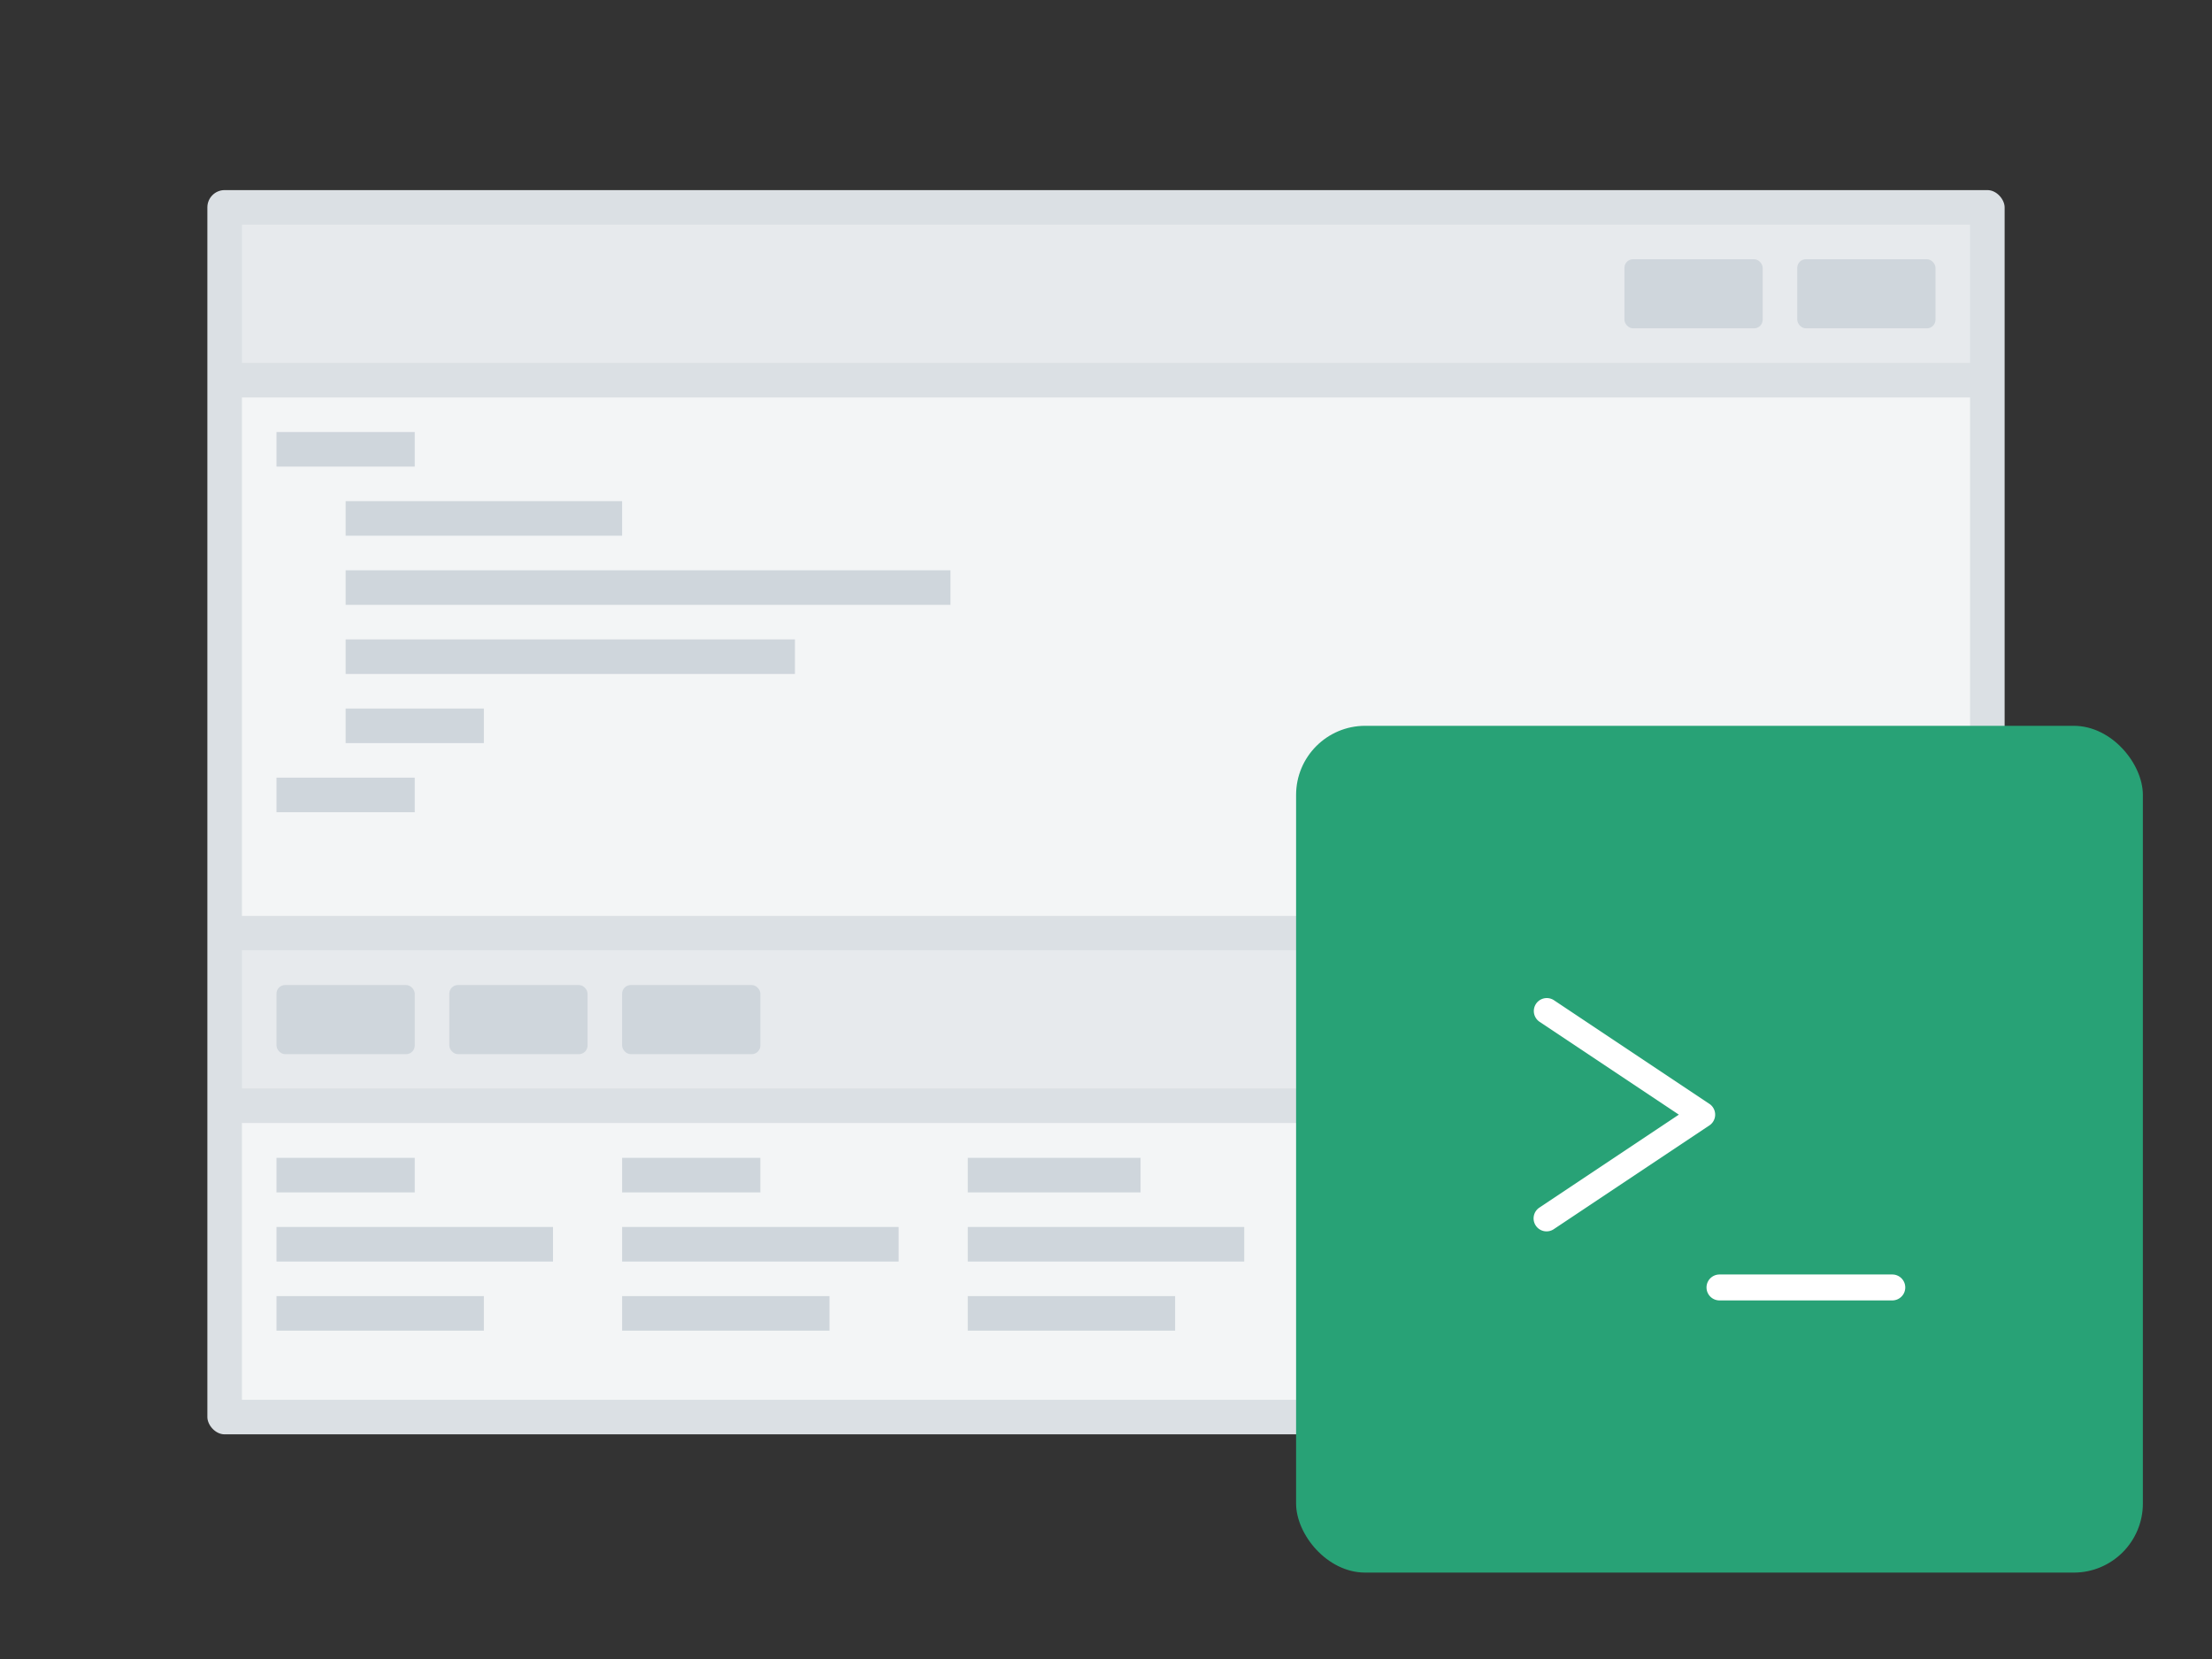
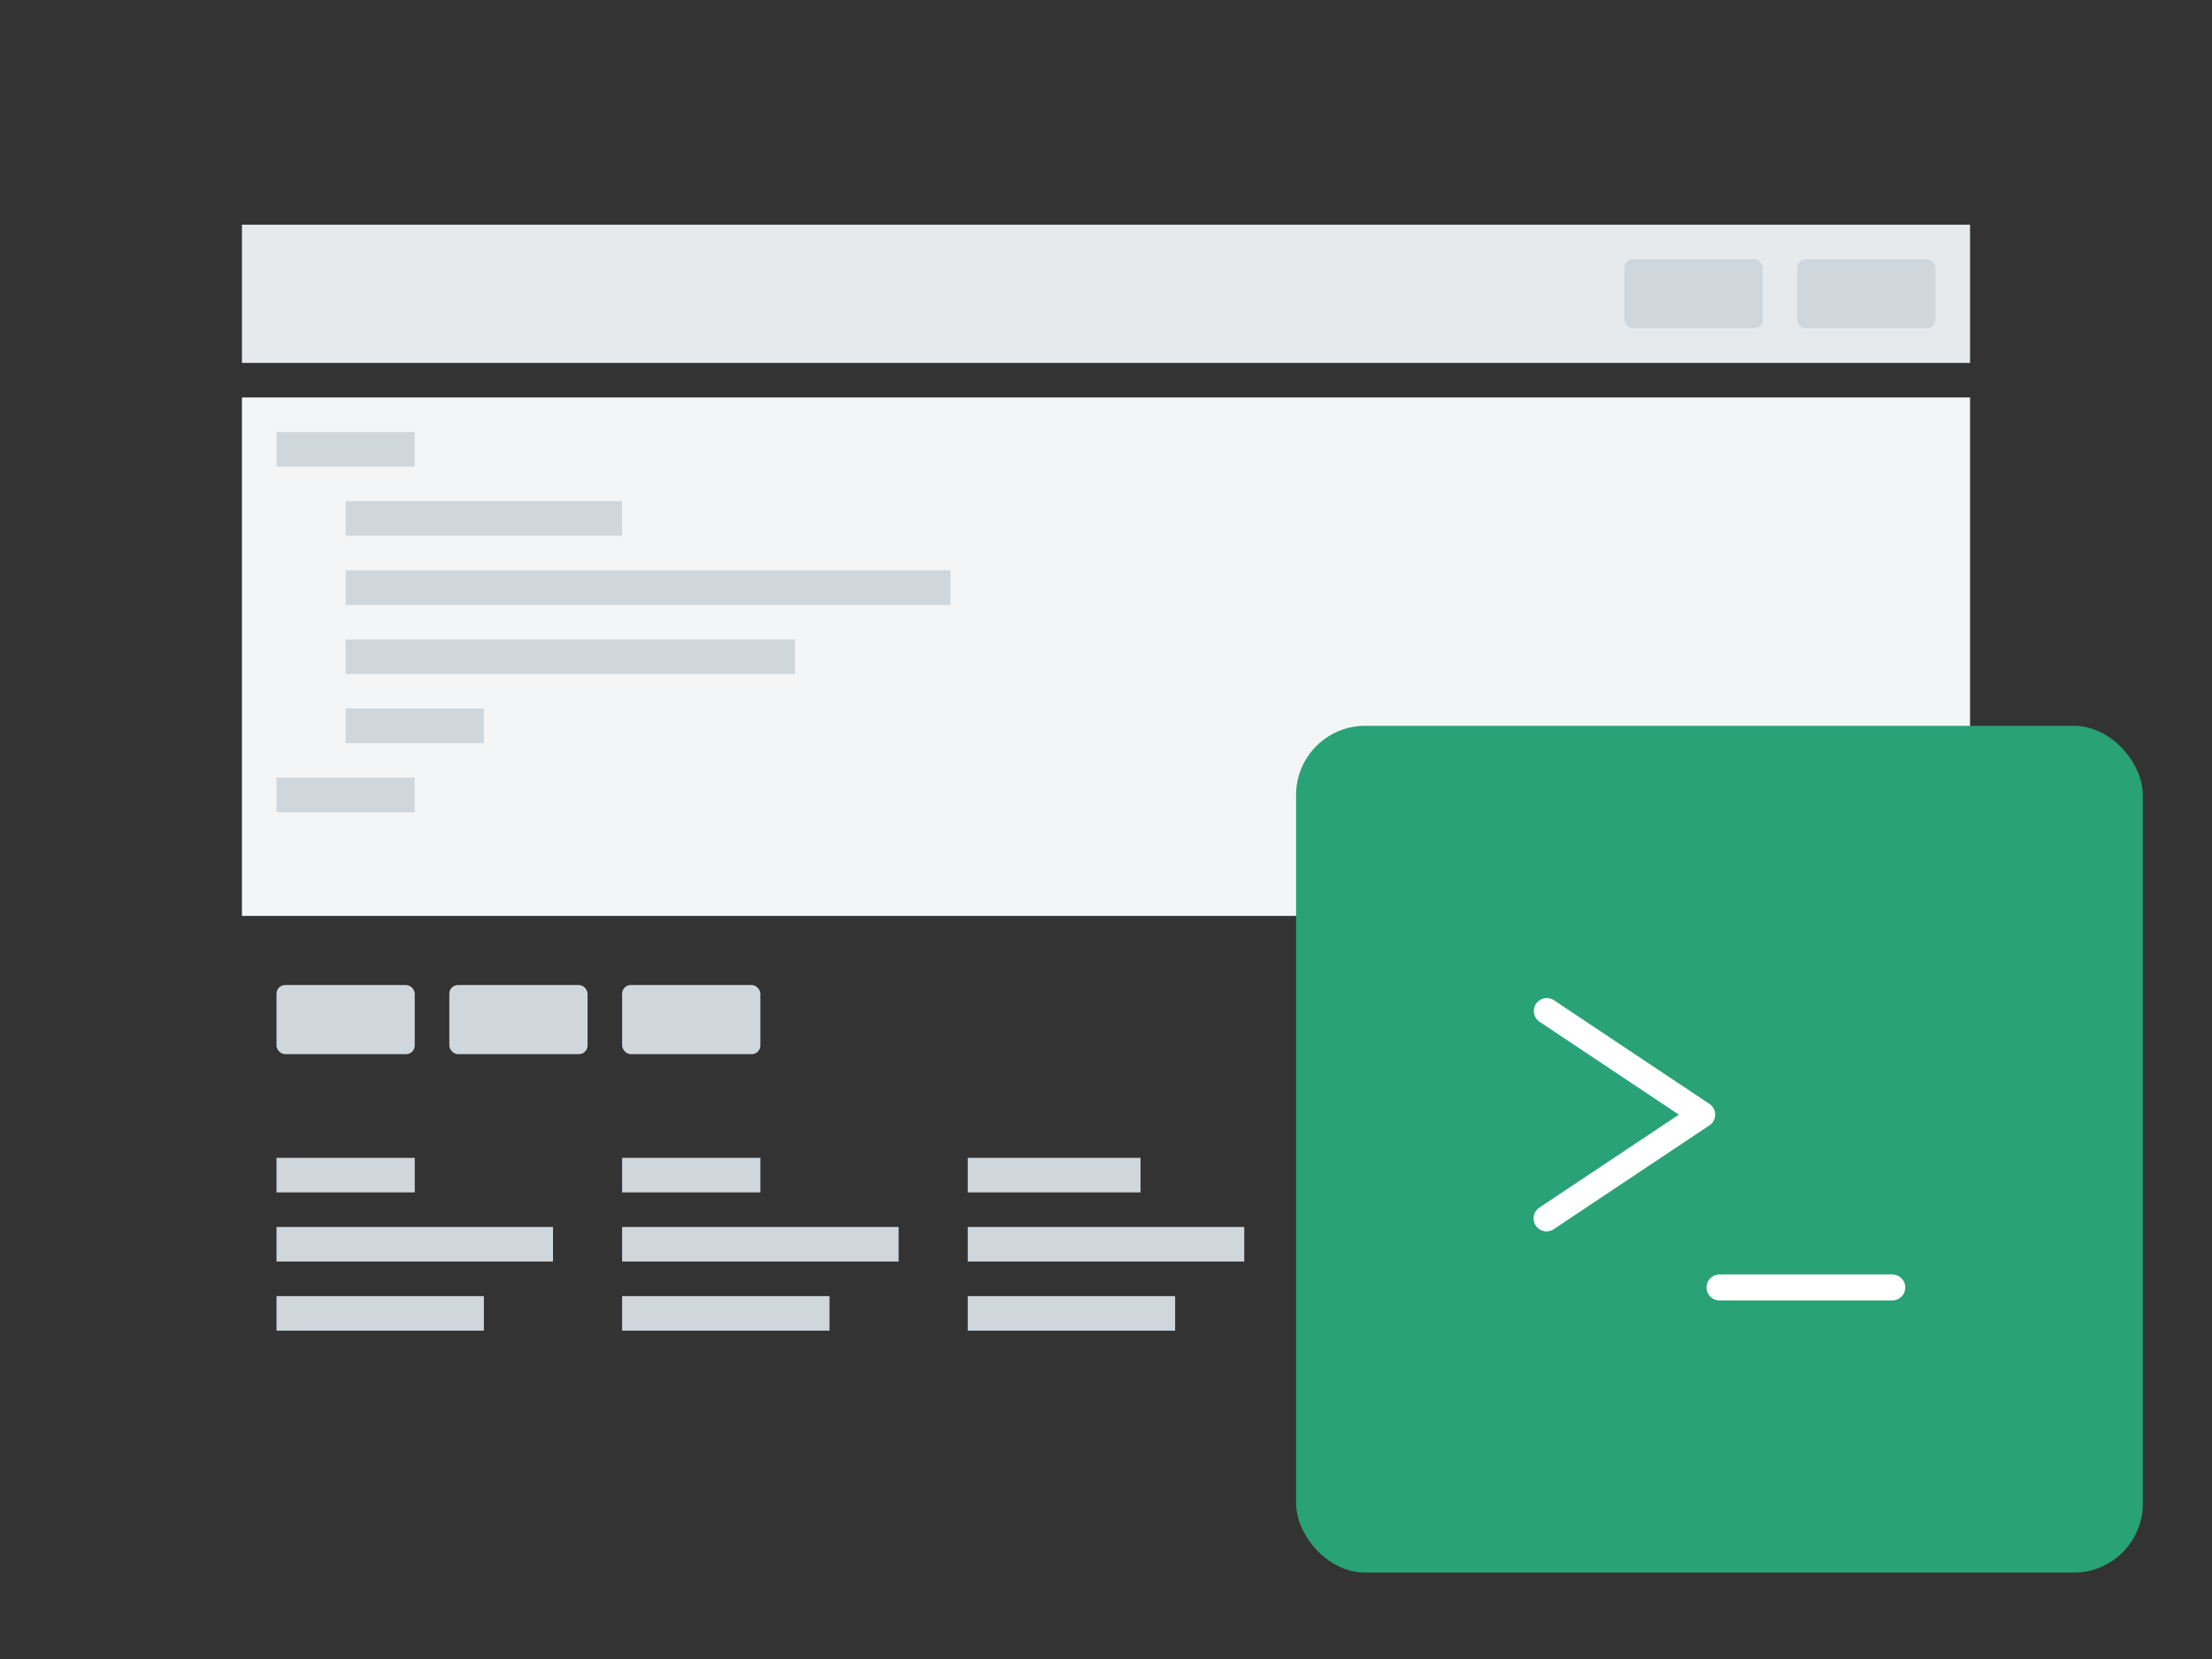
<svg xmlns="http://www.w3.org/2000/svg" xmlns:xlink="http://www.w3.org/1999/xlink" viewBox="0 0 128 96">
  <rect x="0" y="0" width="128" height="96" fill="#333333" stroke="none" />
  <defs>
    <symbol id="a" data-name="icon_terminal" viewBox="0 0 49 49">
      <path fill="none" d="M0 0h49v49H0z" />
      <path d="M24.25 22.5a.749.749 0 0 0-.334-.624l-9-6a.75.75 0 0 0-.832 1.248l8.064 5.376-8.064 5.376a.75.75 0 1 0 .832 1.248l9-6a.749.749 0 0 0 .334-.624zm10.25 9.25h-10a.75.75 0 0 0 0 1.5h10a.75.75 0 0 0 0-1.5z" fill="#fff" />
    </symbol>
  </defs>
-   <rect x="12" y="11" width="104" height="72" rx="1" ry="1" fill="#dbe0e4" />
  <path fill="#f3f5f6" d="M14 23h100v30H14z" />
  <path fill="#cfd6dc" d="M16 25h8v2h-8zm4 4h16v2H20zm-4 16h8v2h-8zm4-12h35v2H20zm0 8h8v2h-8zm0-4h26v2H20z" />
  <path fill="#e7eaed" d="M14 13h100v8H14z" />
-   <path fill="#f3f5f6" d="M14 64.984h100V81H14z" />
-   <path fill="#e7eaed" d="M14 54.984h101v8H14z" />
  <rect x="104" y="15" width="8" height="4" rx=".5" ry=".5" fill="#cfd6dc" />
  <rect x="94" y="15" width="8" height="4" rx=".5" ry=".5" fill="#cfd6dc" />
  <rect x="16" y="57" width="8" height="4" rx=".5" ry=".5" fill="#cfd6dc" />
  <path fill="#cfd6dc" d="M16 67h8v2h-8zm0 4h16v2H16zm0 4h12v2H16zm20-8h8v2h-8zm0 4h16v2H36zm0 4h12v2H36zm20 0h12v2H56zm0-4h16v2H56zm0-4h10v2H56z" />
  <rect x="26" y="57" width="8" height="4" rx=".5" ry=".5" fill="#cfd6dc" />
  <rect x="36" y="57" width="8" height="4" rx=".5" ry=".5" fill="#cfd6dc" />
  <rect x="75" y="42" width="49" height="49" rx="4" ry="4" fill="#28a276" />
  <use width="49" height="49" transform="translate(75 42)" xlink:href="#a" />
</svg>